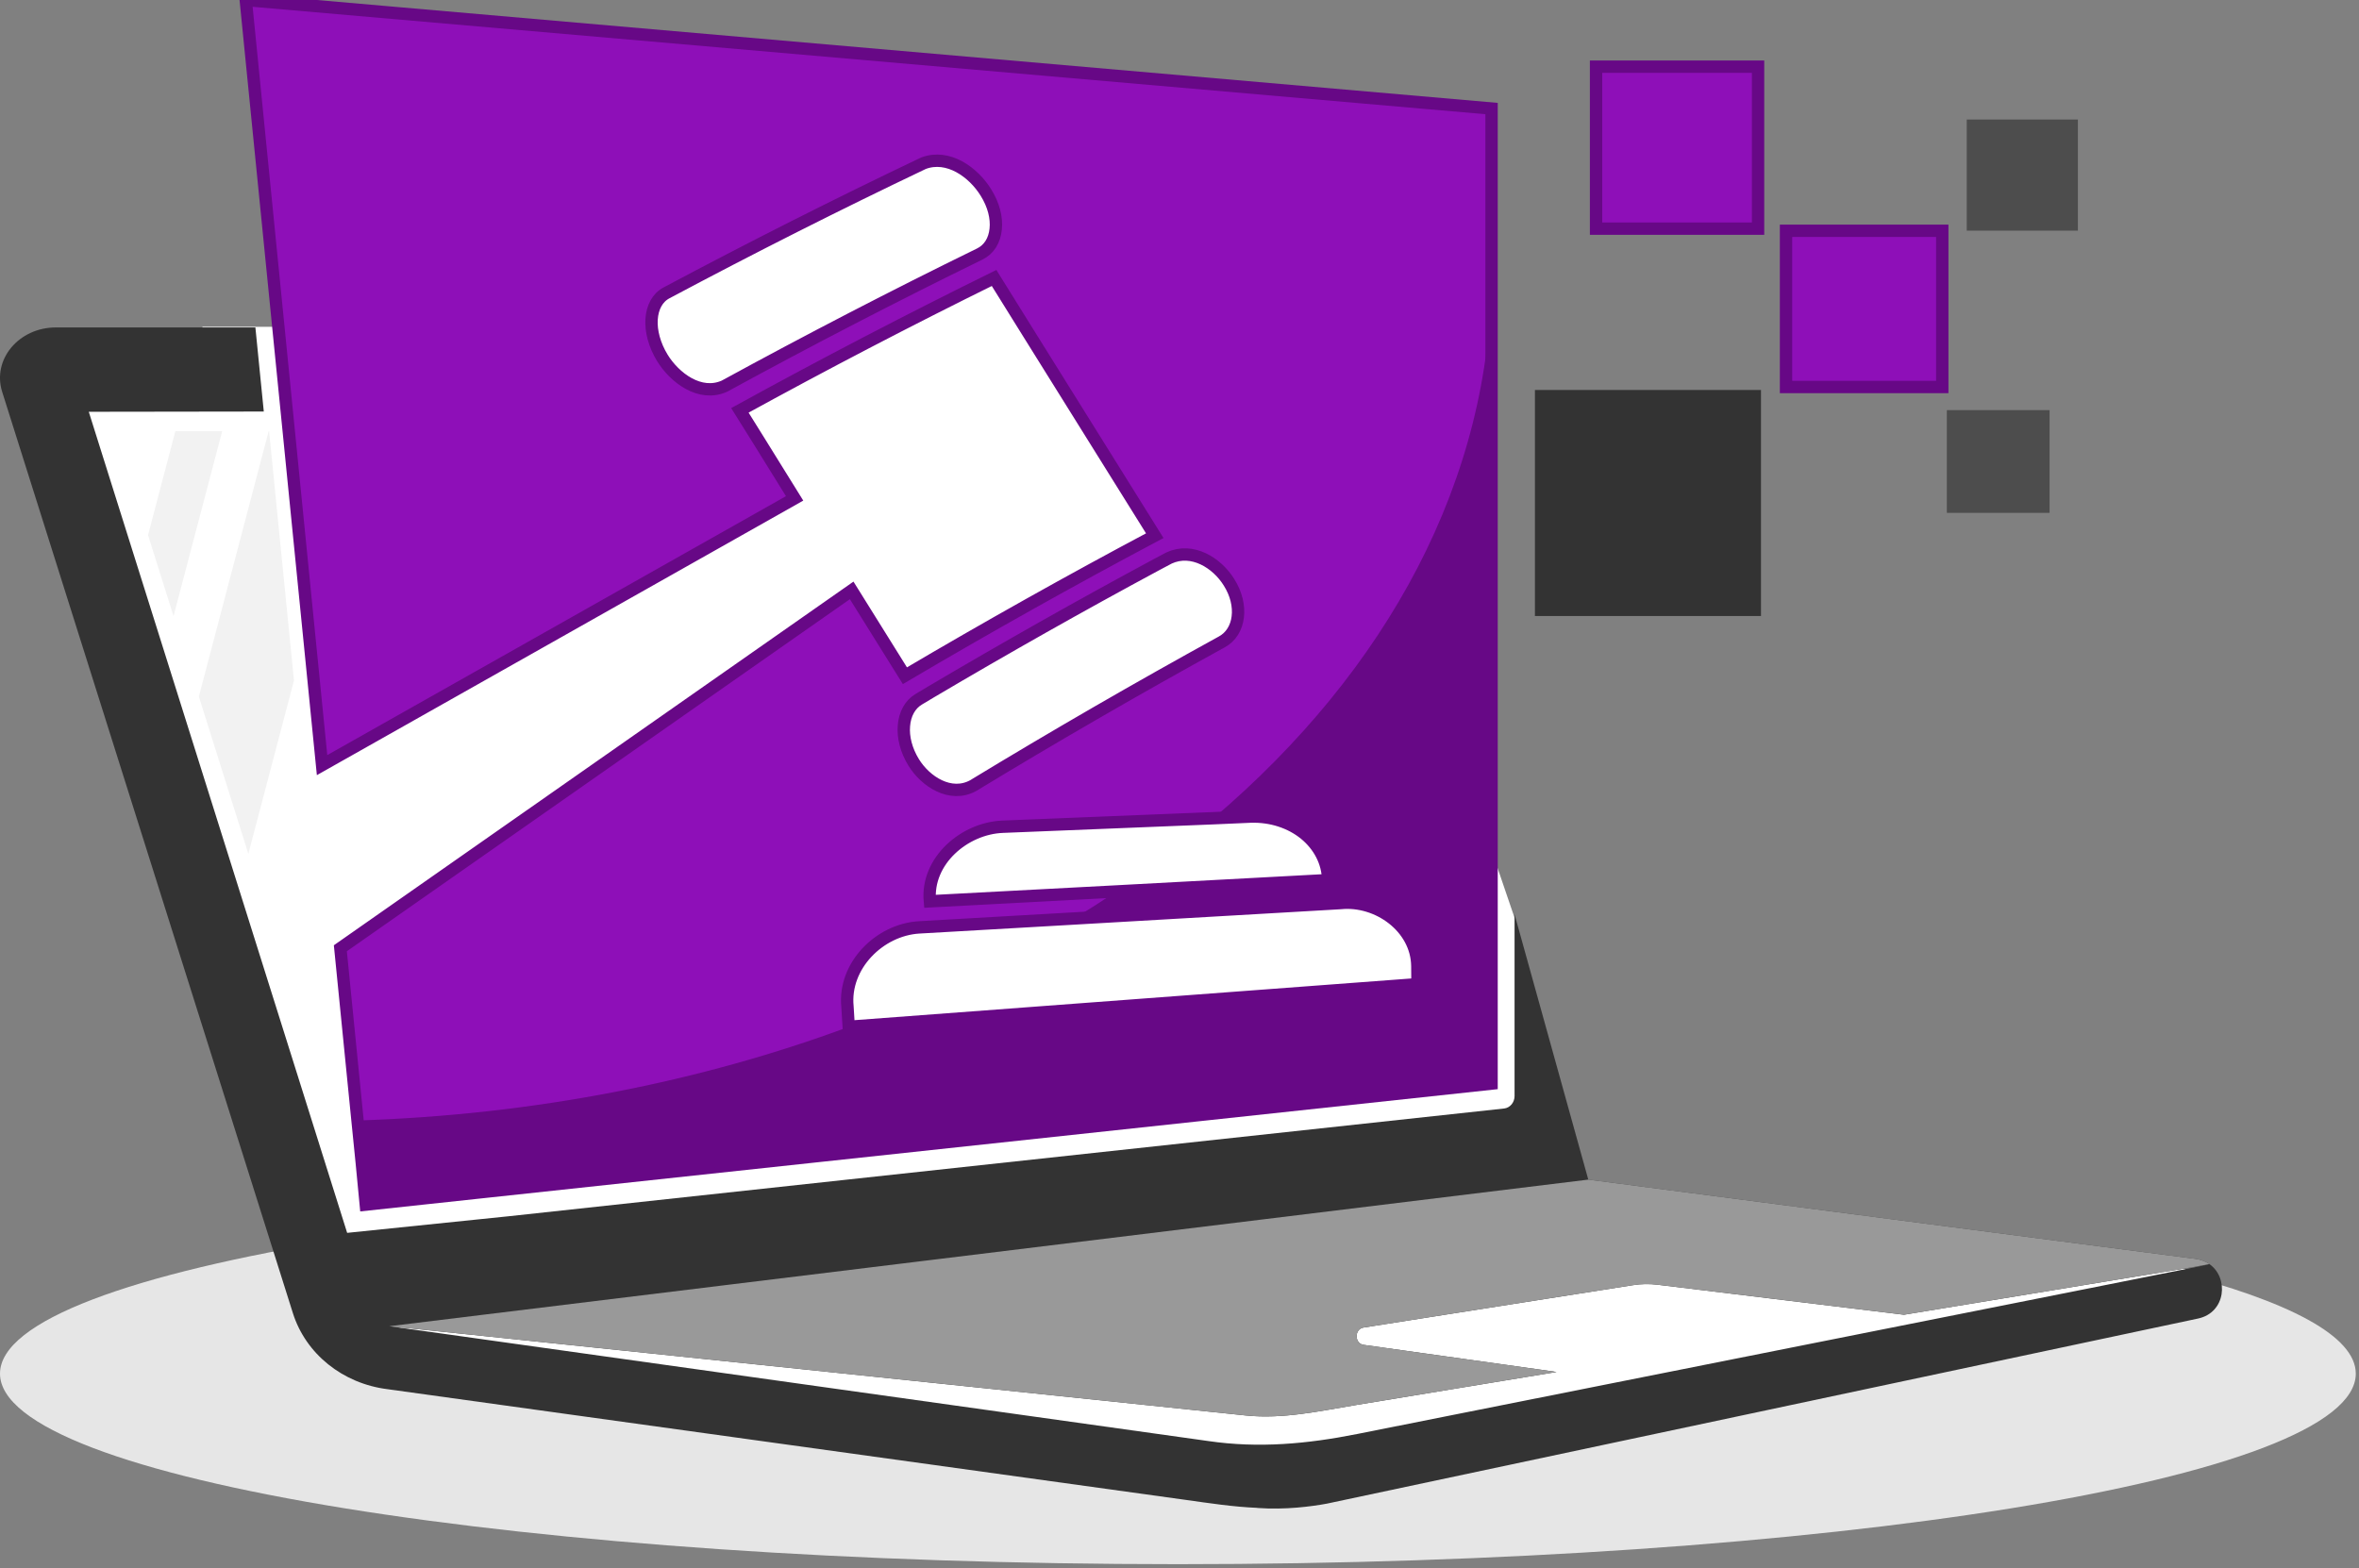
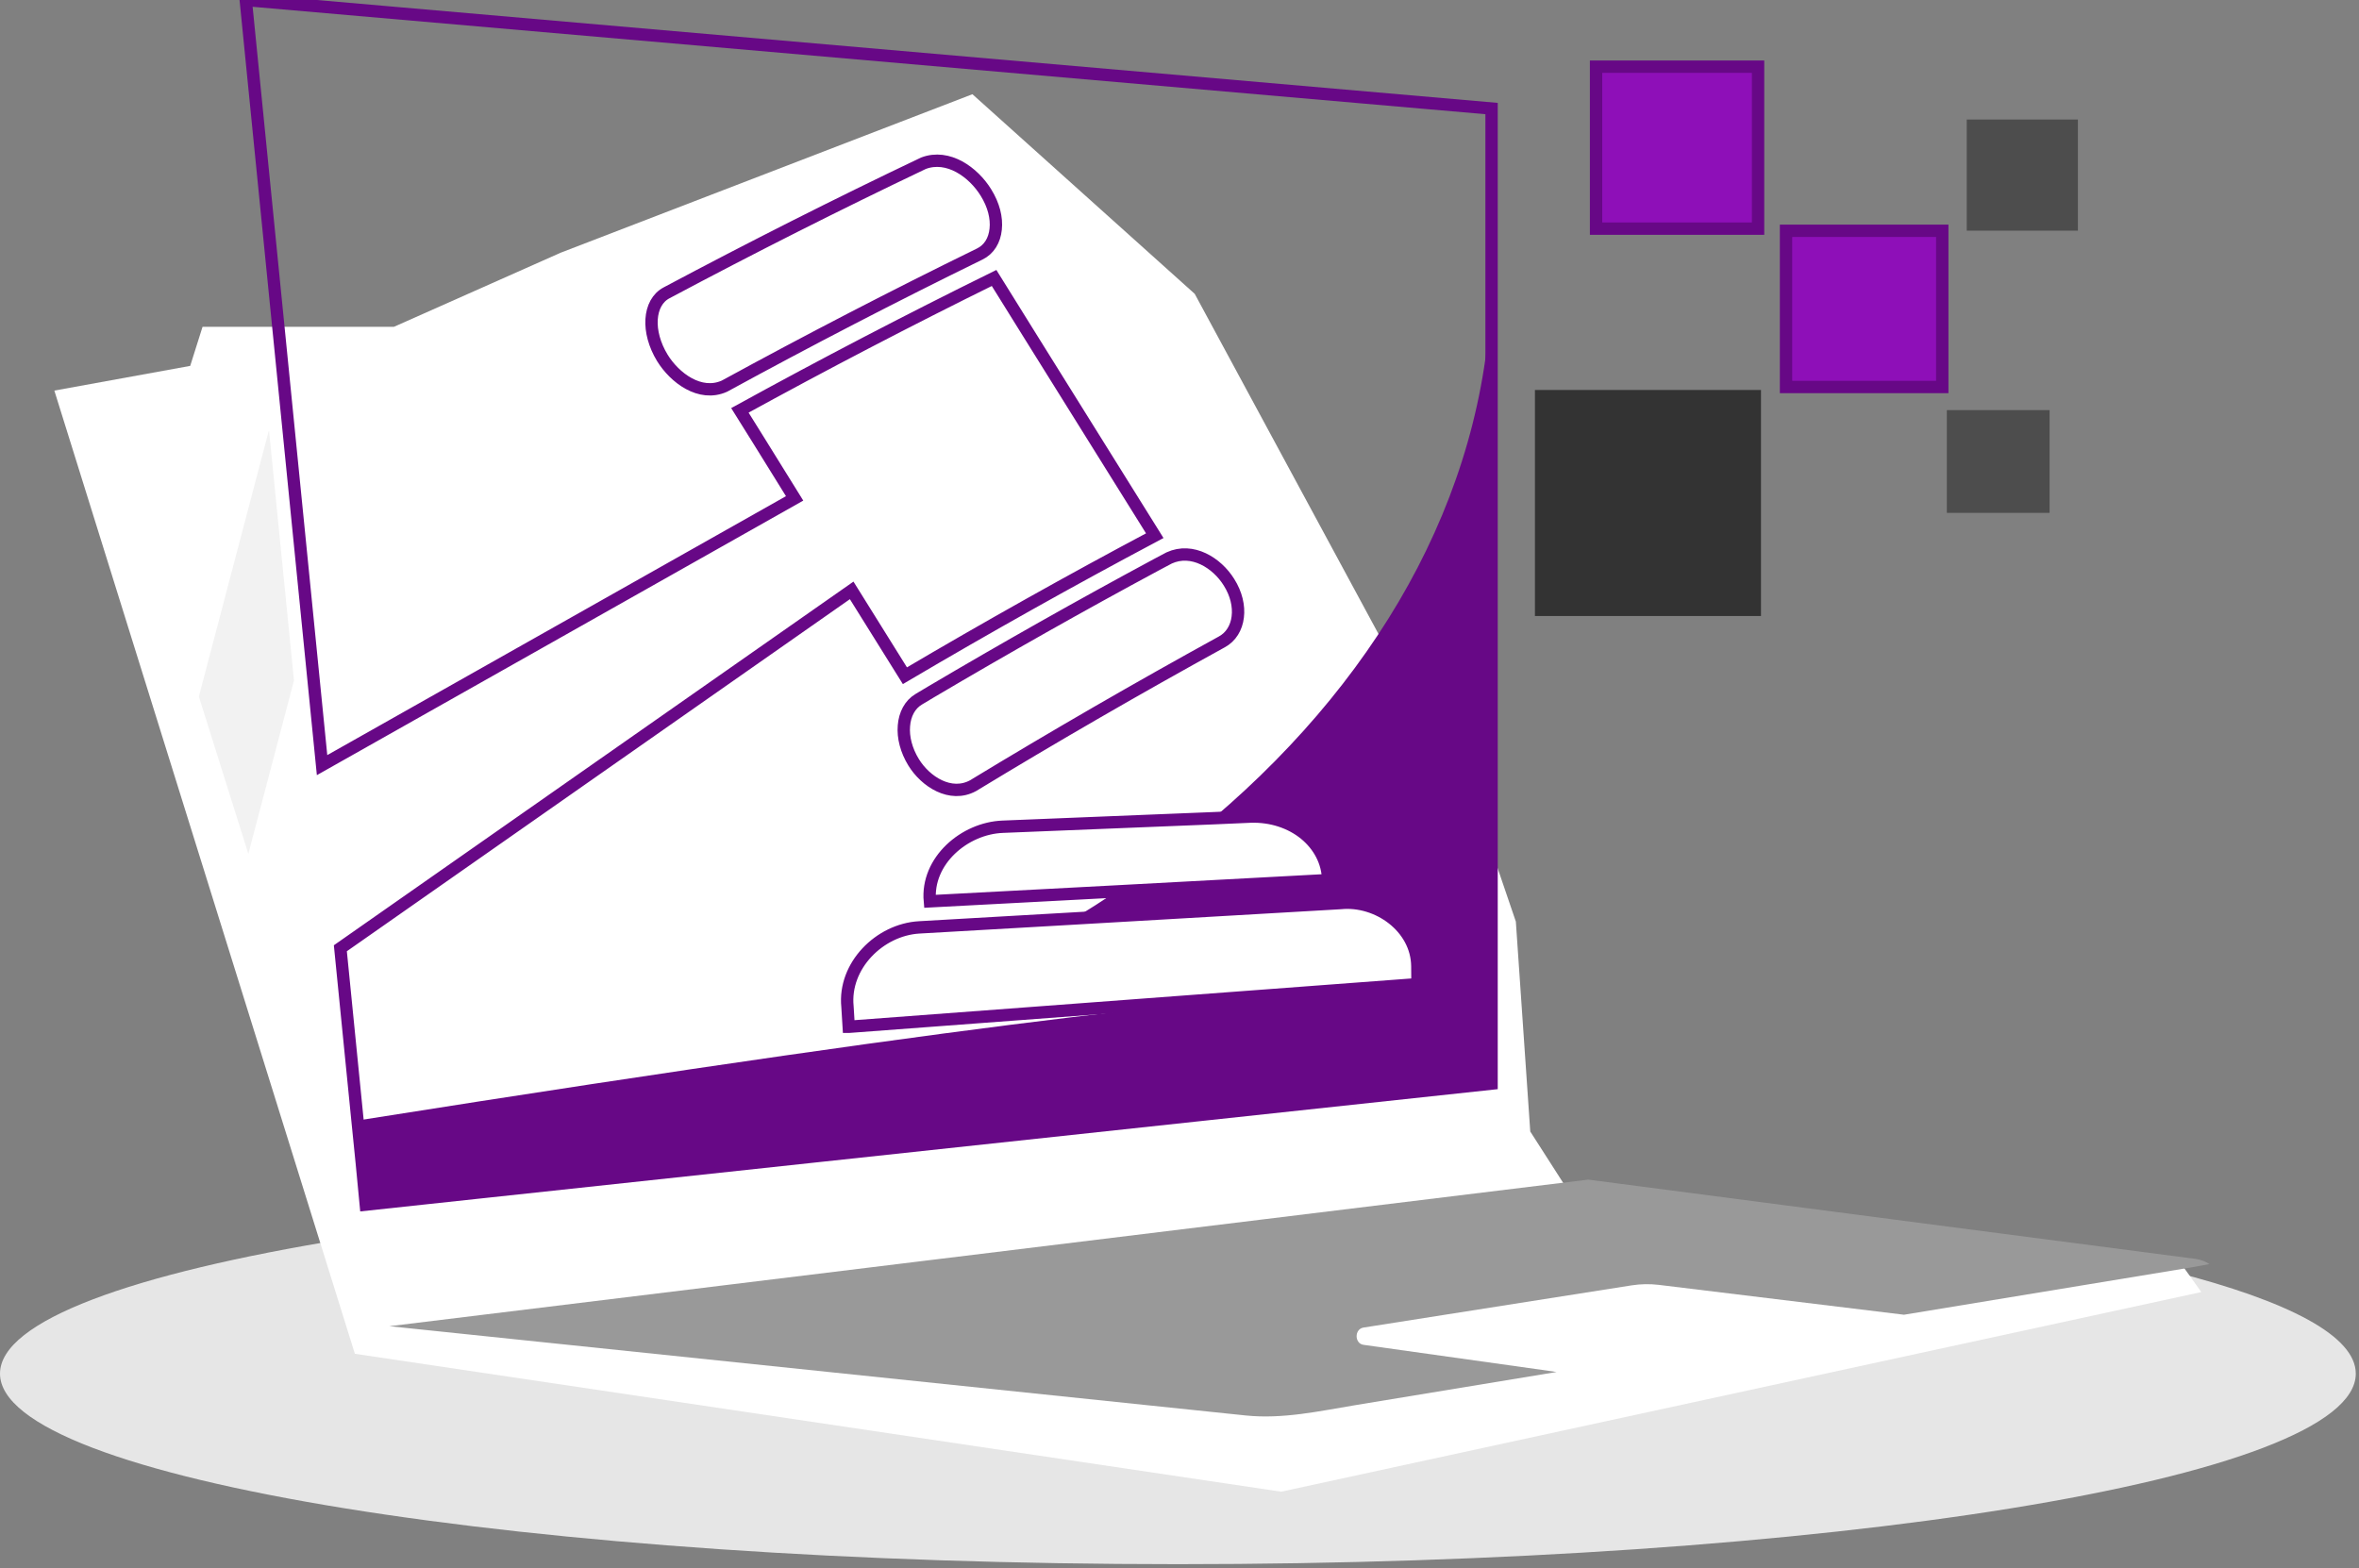
<svg xmlns="http://www.w3.org/2000/svg" version="1.1" x="0" y="0" width="191" height="127" viewBox="0, 0, 191, 127">
  <rect x="0" y="0" width="191" height="127" fill="#808080" stroke="none" />
  <g id="Layer_1">
    <path d="M190.74,111.237 C190.74,119.757 148.04,126.667 95.37,126.667 C42.7,126.667 -0,119.756 -0,111.237 C-0,102.718 42.7,95.807 95.37,95.807 C129.11,95.807 158.76,98.647 175.72,102.916 L154.16,106.467 C154.16,106.467 141.532,104.926 134.051,104.018 C133.491,103.95 132.928,103.961 132.37,104.049 L110.4,107.506 C109.65,107.625 109.66,108.807 110.41,108.906 L124.86,110.935 L126.03,111.105 L109.82,113.775 C106.86,114.265 103.88,114.935 100.87,114.625 L31.53,107.396 L97.83,116.695 C101.92,117.295 105.86,116.925 109.891,116.125 C110.021,116.096 162.781,105.596 175.951,102.977 C185.32,105.366 190.74,108.196 190.74,111.237 z" fill="#E6E6E6" />
    <path d="M16.4,26.463 L31.9,26.463 L45.4,20.463 L78.733,7.63 L96.733,23.797 L120.233,67.297 L122.733,74.63 L123.9,91.63 L128.066,98.13 L176.566,102.297 L178.233,104.63 L103.733,120.797 L28.733,109.63 L4.4,31.63 L15.4,29.63 z" fill="#FFFFFF" />
    <g>
-       <path d="M19.897,0 C21.957,20.66 24.017,41.31 26.077,61.96 L64.337,40.36 C63.767,39.45 63.487,38.99 62.917,38.07 C61.917,36.46 60.917,34.84 59.907,33.23 C66.697,29.5 73.547,25.93 80.487,22.51 C81.437,24.04 82.387,25.56 83.337,27.09 C86.717,32.52 90.107,37.95 93.497,43.38 C86.667,47.01 79.927,50.79 73.267,54.72 C71.827,52.42 70.397,50.12 68.957,47.81 L27.557,76.79 C28.017,81.44 28.477,86.091 28.947,90.739 C29.177,93.01 29.407,95.28 29.617,97.55 L120.767,87.751 L120.767,8.79 C87.147,5.86 53.517,2.93 19.897,0 z M80.617,18.56 C80.527,19.46 80.087,20.2 79.327,20.57 C72.357,23.98 65.467,27.55 58.657,31.27 C56.677,32.16 54.617,30.59 53.627,28.98 C52.987,27.93 52.697,26.81 52.757,25.86 C52.817,24.9 53.227,24.1 53.977,23.71 C60.827,20.06 67.757,16.56 74.767,13.22 C76.767,12.46 78.817,13.95 79.827,15.59 C80.457,16.6 80.717,17.65 80.617,18.56 z M74.397,56.62 C74.787,56.39 74.977,56.27 75.367,56.04 C81.407,52.47 87.497,49.03 93.667,45.71 C94.066,45.5 94.267,45.39 94.667,45.18 C96.527,44.33 98.527,45.57 99.507,47.15 C100.097,48.08 100.327,49.09 100.217,49.96 C100.117,50.83 99.667,51.58 98.927,51.98 C92.127,55.72 85.407,59.6 78.777,63.629 C76.957,64.609 74.937,63.299 73.977,61.739 C73.377,60.769 73.107,59.699 73.187,58.779 C73.257,57.85 73.667,57.05 74.397,56.62 z M101.237,66.129 C102.947,66.068 104.516,66.609 105.657,67.539 C106.787,68.469 107.507,69.779 107.537,71.269 C101.816,71.58 96.106,71.878 90.396,72.189 C85.356,72.449 80.326,72.718 75.287,72.988 C74.987,69.699 78.097,67.068 81.187,66.949 C86.867,66.719 92.557,66.488 98.247,66.26 C99.237,66.219 100.237,66.18 101.237,66.129 z M68.737,83.149 C68.737,83.149 68.727,83.149 68.717,83.149 C68.677,82.501 68.657,82.17 68.617,81.52 C68.287,78.2 71.217,75.29 74.417,75.1 C78.607,74.86 82.787,74.62 86.977,74.379 C94.167,73.959 101.356,73.539 108.547,73.129 C111.547,72.83 114.717,75.09 114.757,78.229 C114.757,78.819 114.757,79.11 114.767,79.7 C99.427,80.85 84.087,82 68.737,83.149 z" fill="#8E0FB8" />
      <path d="M19.897,0 C21.957,20.66 24.017,41.31 26.077,61.96 L64.337,40.36 C63.767,39.45 63.487,38.99 62.917,38.07 C61.917,36.46 60.917,34.84 59.907,33.23 C66.697,29.5 73.547,25.93 80.487,22.51 C81.437,24.04 82.387,25.56 83.337,27.09 C86.717,32.52 90.107,37.95 93.497,43.38 C86.667,47.01 79.927,50.79 73.267,54.72 C71.827,52.42 70.397,50.12 68.957,47.81 L27.557,76.79 C28.017,81.44 28.477,86.091 28.947,90.739 C29.177,93.01 29.407,95.28 29.617,97.55 L120.767,87.751 L120.767,8.79 C87.147,5.86 53.517,2.93 19.897,0 z M80.617,18.56 C80.527,19.46 80.087,20.2 79.327,20.57 C72.357,23.98 65.467,27.55 58.657,31.27 C56.677,32.16 54.617,30.59 53.627,28.98 C52.987,27.93 52.697,26.81 52.757,25.86 C52.817,24.9 53.227,24.1 53.977,23.71 C60.827,20.06 67.757,16.56 74.767,13.22 C76.767,12.46 78.817,13.95 79.827,15.59 C80.457,16.6 80.717,17.65 80.617,18.56 z M74.397,56.62 C74.787,56.39 74.977,56.27 75.367,56.04 C81.407,52.47 87.497,49.03 93.667,45.71 C94.066,45.5 94.267,45.39 94.667,45.18 C96.527,44.33 98.527,45.57 99.507,47.15 C100.097,48.08 100.327,49.09 100.217,49.96 C100.117,50.83 99.667,51.58 98.927,51.98 C92.127,55.72 85.407,59.6 78.777,63.629 C76.957,64.609 74.937,63.299 73.977,61.739 C73.377,60.769 73.107,59.699 73.187,58.779 C73.257,57.85 73.667,57.05 74.397,56.62 z M101.237,66.129 C102.947,66.068 104.516,66.609 105.657,67.539 C106.787,68.469 107.507,69.779 107.537,71.269 C101.816,71.58 96.106,71.878 90.396,72.189 C85.356,72.449 80.326,72.718 75.287,72.988 C74.987,69.699 78.097,67.068 81.187,66.949 C86.867,66.719 92.557,66.488 98.247,66.26 C99.237,66.219 100.237,66.18 101.237,66.129 z M68.737,83.149 C68.737,83.149 68.727,83.149 68.717,83.149 C68.677,82.501 68.657,82.17 68.617,81.52 C68.287,78.2 71.217,75.29 74.417,75.1 C78.607,74.86 82.787,74.62 86.977,74.379 C94.167,73.959 101.356,73.539 108.547,73.129 C111.547,72.83 114.717,75.09 114.757,78.229 C114.757,78.819 114.757,79.11 114.767,79.7 C99.427,80.85 84.087,82 68.737,83.149 z" fill-opacity="0" stroke="#670886" stroke-width="1" />
    </g>
-     <path d="M120.767,22 L120.767,87.75 L29.617,97.549 C29.407,95.279 29.177,93.01 28.947,90.738 C43.247,90.279 56.737,87.599 68.737,83.148 C84.087,82 99.427,80.849 114.767,79.699 C114.757,79.109 114.757,78.818 114.757,78.228 C114.717,75.089 111.547,72.83 108.547,73.128 C101.357,73.538 94.167,73.958 86.977,74.378 C88.137,73.669 89.277,72.939 90.396,72.189 C96.106,71.878 101.816,71.58 107.537,71.269 C107.507,69.779 106.787,68.468 105.657,67.539 C104.516,66.609 102.947,66.068 101.237,66.129 C100.237,66.18 99.237,66.219 98.247,66.26 C112.307,54.29 120.767,38.85 120.767,22 z" fill="#670886" />
+     <path d="M120.767,22 L120.767,87.75 L29.617,97.549 C29.407,95.279 29.177,93.01 28.947,90.738 C84.087,82 99.427,80.849 114.767,79.699 C114.757,79.109 114.757,78.818 114.757,78.228 C114.717,75.089 111.547,72.83 108.547,73.128 C101.357,73.538 94.167,73.958 86.977,74.378 C88.137,73.669 89.277,72.939 90.396,72.189 C96.106,71.878 101.816,71.58 107.537,71.269 C107.507,69.779 106.787,68.468 105.657,67.539 C104.516,66.609 102.947,66.068 101.237,66.129 C100.237,66.18 99.237,66.219 98.247,66.26 C112.307,54.29 120.767,38.85 120.767,22 z" fill="#670886" />
    <g>
      <path d="M129.227,5.399 L142.344,5.399 L142.344,18.516 L129.227,18.516 z" fill="#8E0FB8" />
      <path d="M129.227,5.399 L142.344,5.399 L142.344,18.516 L129.227,18.516 z" fill-opacity="0" stroke="#670886" stroke-width="1" />
    </g>
    <path d="M124.278,31.58 L142.581,31.58 L142.581,49.884 L124.278,49.884 z" fill="#333333" />
    <path d="M157.629,33.212 L165.947,33.212 L165.947,41.531 L157.629,41.531 z" fill="#4D4D4D" />
    <g>
      <path d="M144.608,18.689 L157.258,18.689 L157.258,31.339 L144.608,31.339 z" fill="#8E0FB8" />
      <path d="M144.608,18.689 L157.258,18.689 L157.258,31.339 L144.608,31.339 z" fill-opacity="0" stroke="#670886" stroke-width="1" />
    </g>
    <path d="M159.24,9.679 L168.24,9.679 L168.24,18.679 L159.24,18.679 z" fill="#4D4D4D" />
-     <path d="M178.889,102.366 C178.578,102.157 178.209,102.007 177.769,101.946 C177.769,101.946 128.609,95.536 128.599,95.526 L122.629,74.046 L122.629,88.757 C122.629,89.277 122.259,89.718 121.778,89.767 L41.138,98.497 L28.108,99.837 L22.278,81.308 L7.188,33.346 L21.358,33.326 L20.678,26.516 L4.528,26.516 C1.518,26.516 -0.652,29.116 0.178,31.736 L23.708,106.317 C24.748,109.637 27.748,112.046 31.378,112.497 C31.378,112.497 95.959,121.456 95.968,121.456 C97.907,121.727 99.838,122.026 101.787,122.106 C101.798,122.116 101.817,122.116 101.827,122.116 C104.057,122.276 106.178,121.997 107.428,121.766 C107.458,121.756 177.968,106.776 177.968,106.776 C180.229,106.295 180.479,103.477 178.889,102.366 z M109.889,116.125 C105.859,116.926 101.918,117.295 97.828,116.695 L31.528,107.396 L100.868,114.625 C103.879,114.936 106.858,114.266 109.818,113.775 L126.028,111.105 L124.858,110.935 L110.408,108.906 C109.658,108.806 109.648,107.625 110.398,107.506 L132.264,104.065 C132.89,103.967 133.528,103.956 134.157,104.032 C141.651,104.942 154.158,106.468 154.158,106.468 L177.348,102.648 L178.787,102.408 C175.709,103.026 110.038,116.096 109.889,116.125 z" fill="#333333" />
    <path d="M178.889,102.366 L177.349,102.647 L154.159,106.467 C154.159,106.467 141.821,104.963 134.311,104.049 C133.578,103.961 132.839,103.975 132.11,104.088 L110.399,107.506 C109.649,107.625 109.659,108.807 110.409,108.906 L124.859,110.935 L126.029,111.105 L109.819,113.775 C106.859,114.265 103.88,114.935 100.869,114.625 L31.529,107.396 L128.599,95.525 C128.609,95.535 177.769,101.945 177.769,101.945 C178.209,102.006 178.578,102.157 178.889,102.366 z" fill="#999999" />
    <path d="M23.802,55.105 L20.108,69.143 L16.101,56.409 L21.757,34.904 L21.787,34.904 z" fill="#F2F2F2" />
-     <path d="M17.991,34.912 L14.051,49.894 L11.986,43.331 L14.198,34.919 z" fill="#F2F2F2" />
  </g>
</svg>